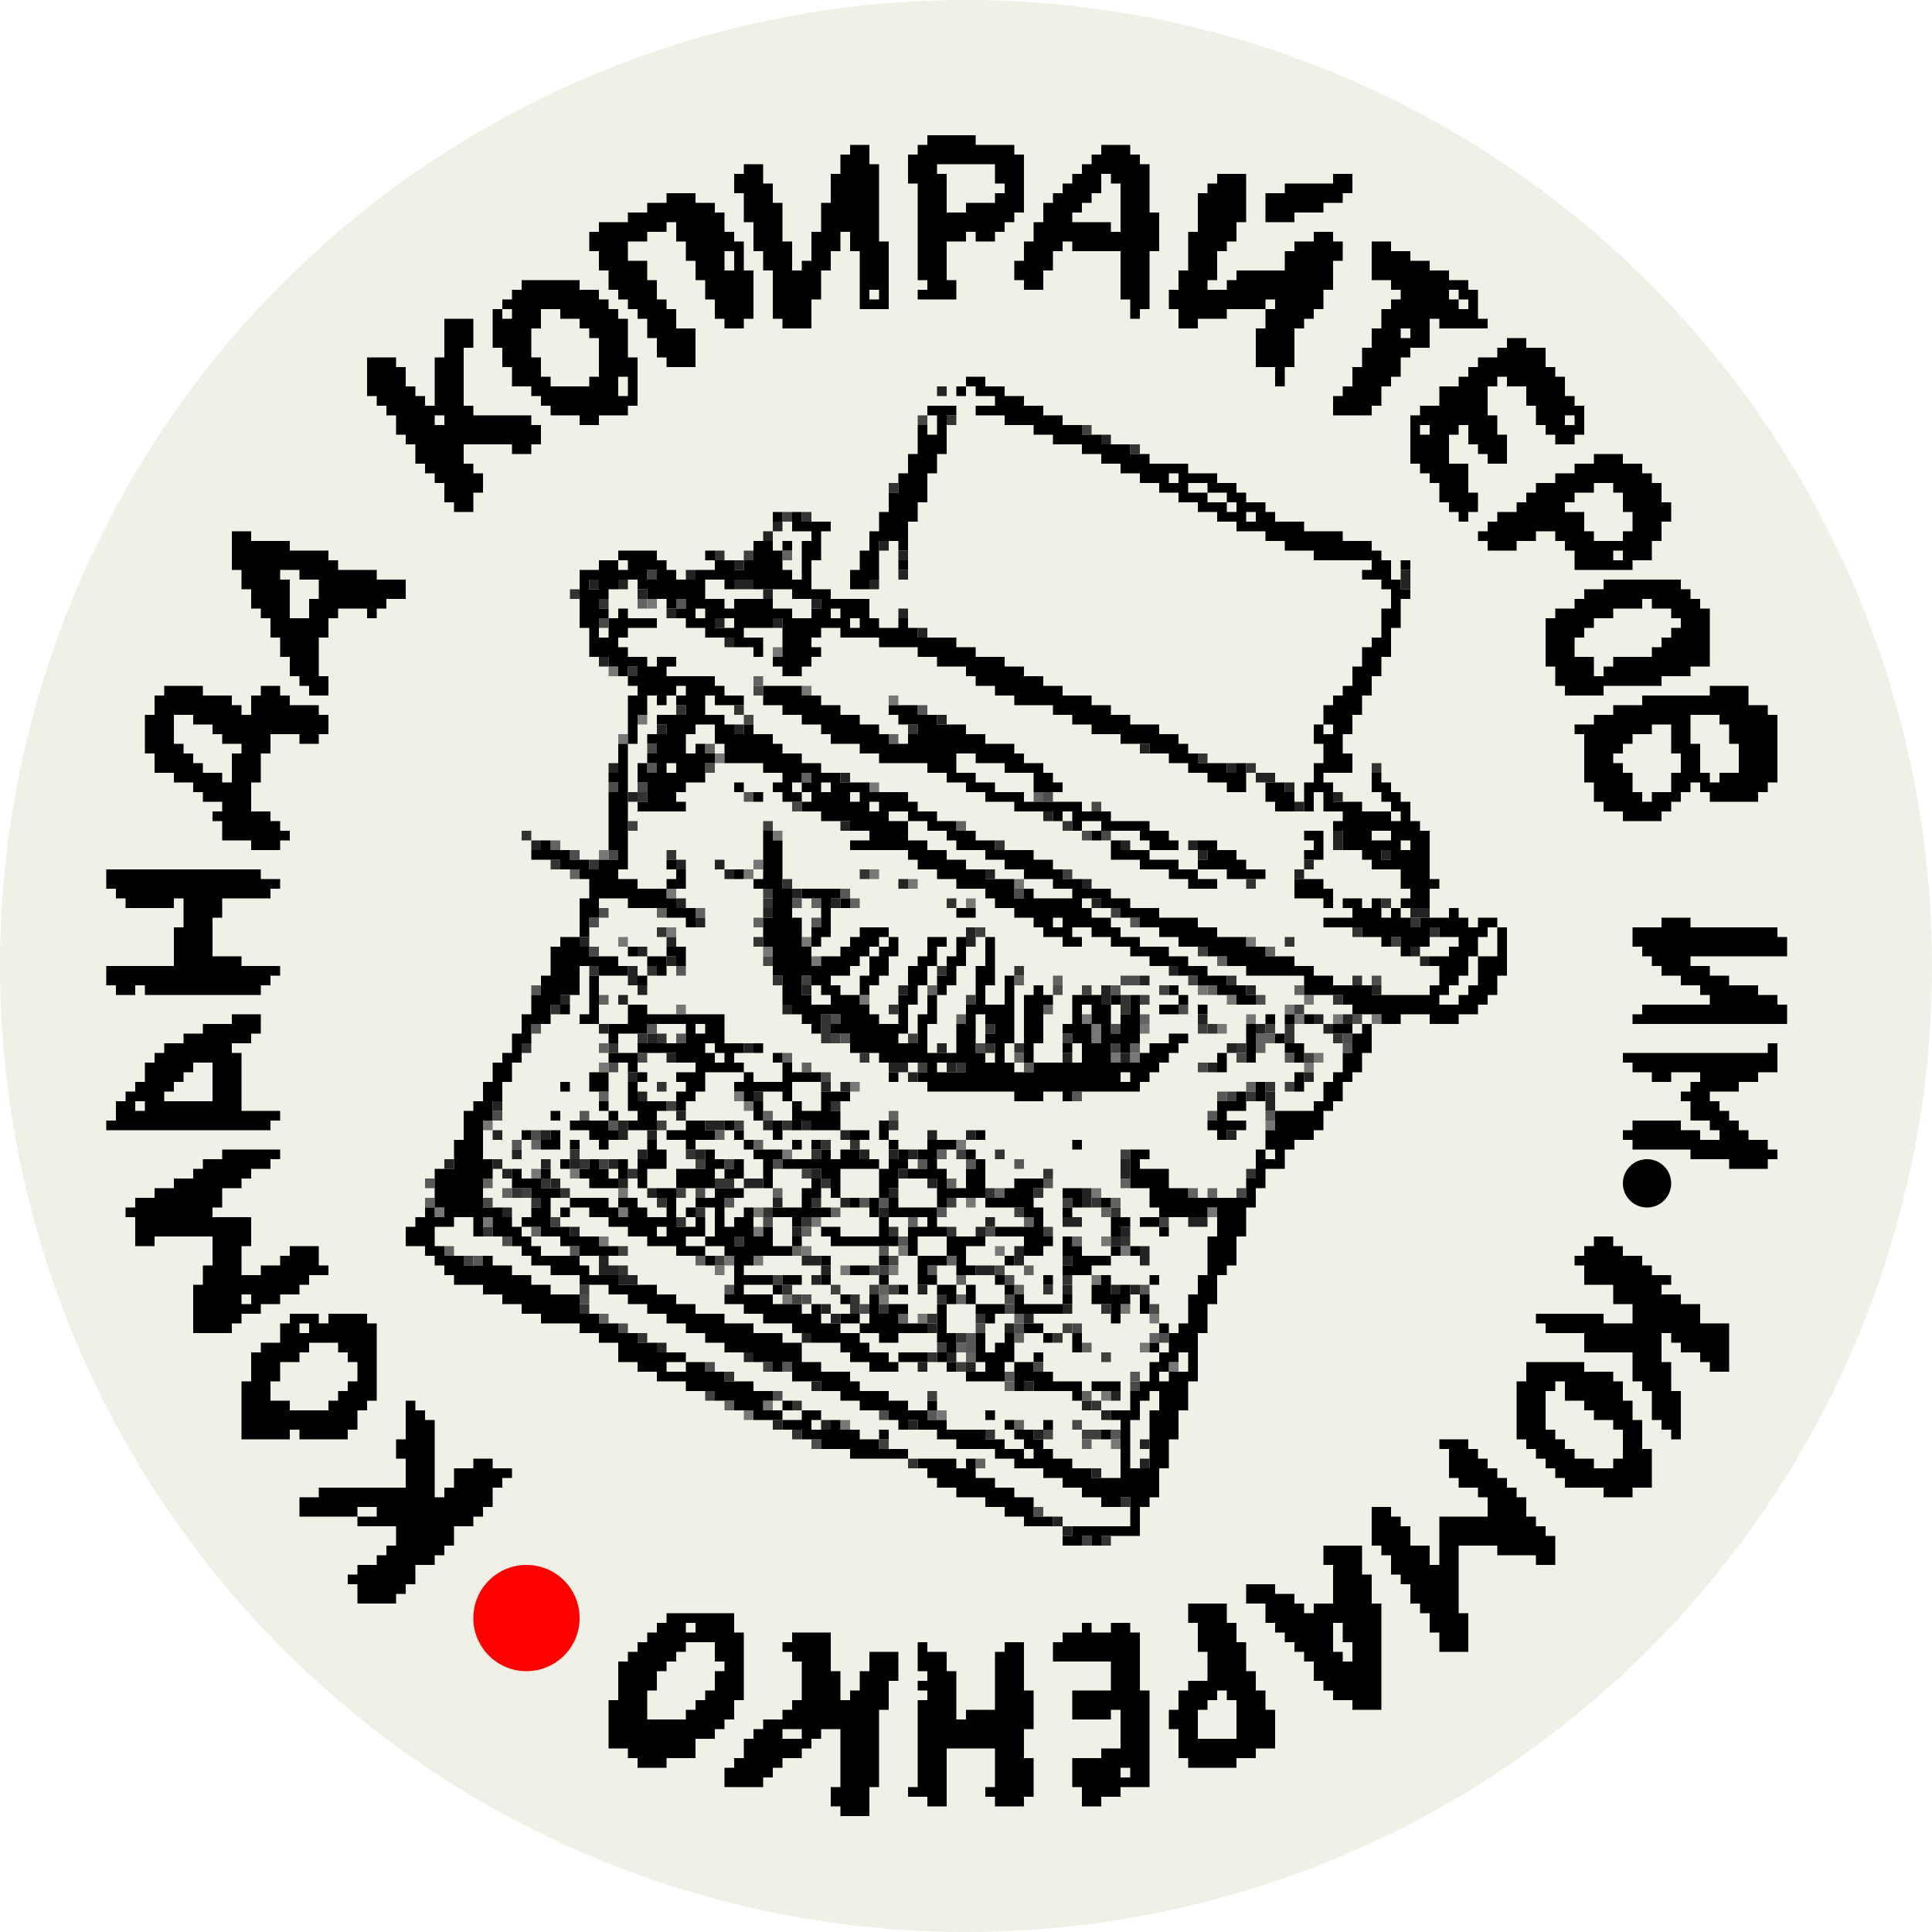
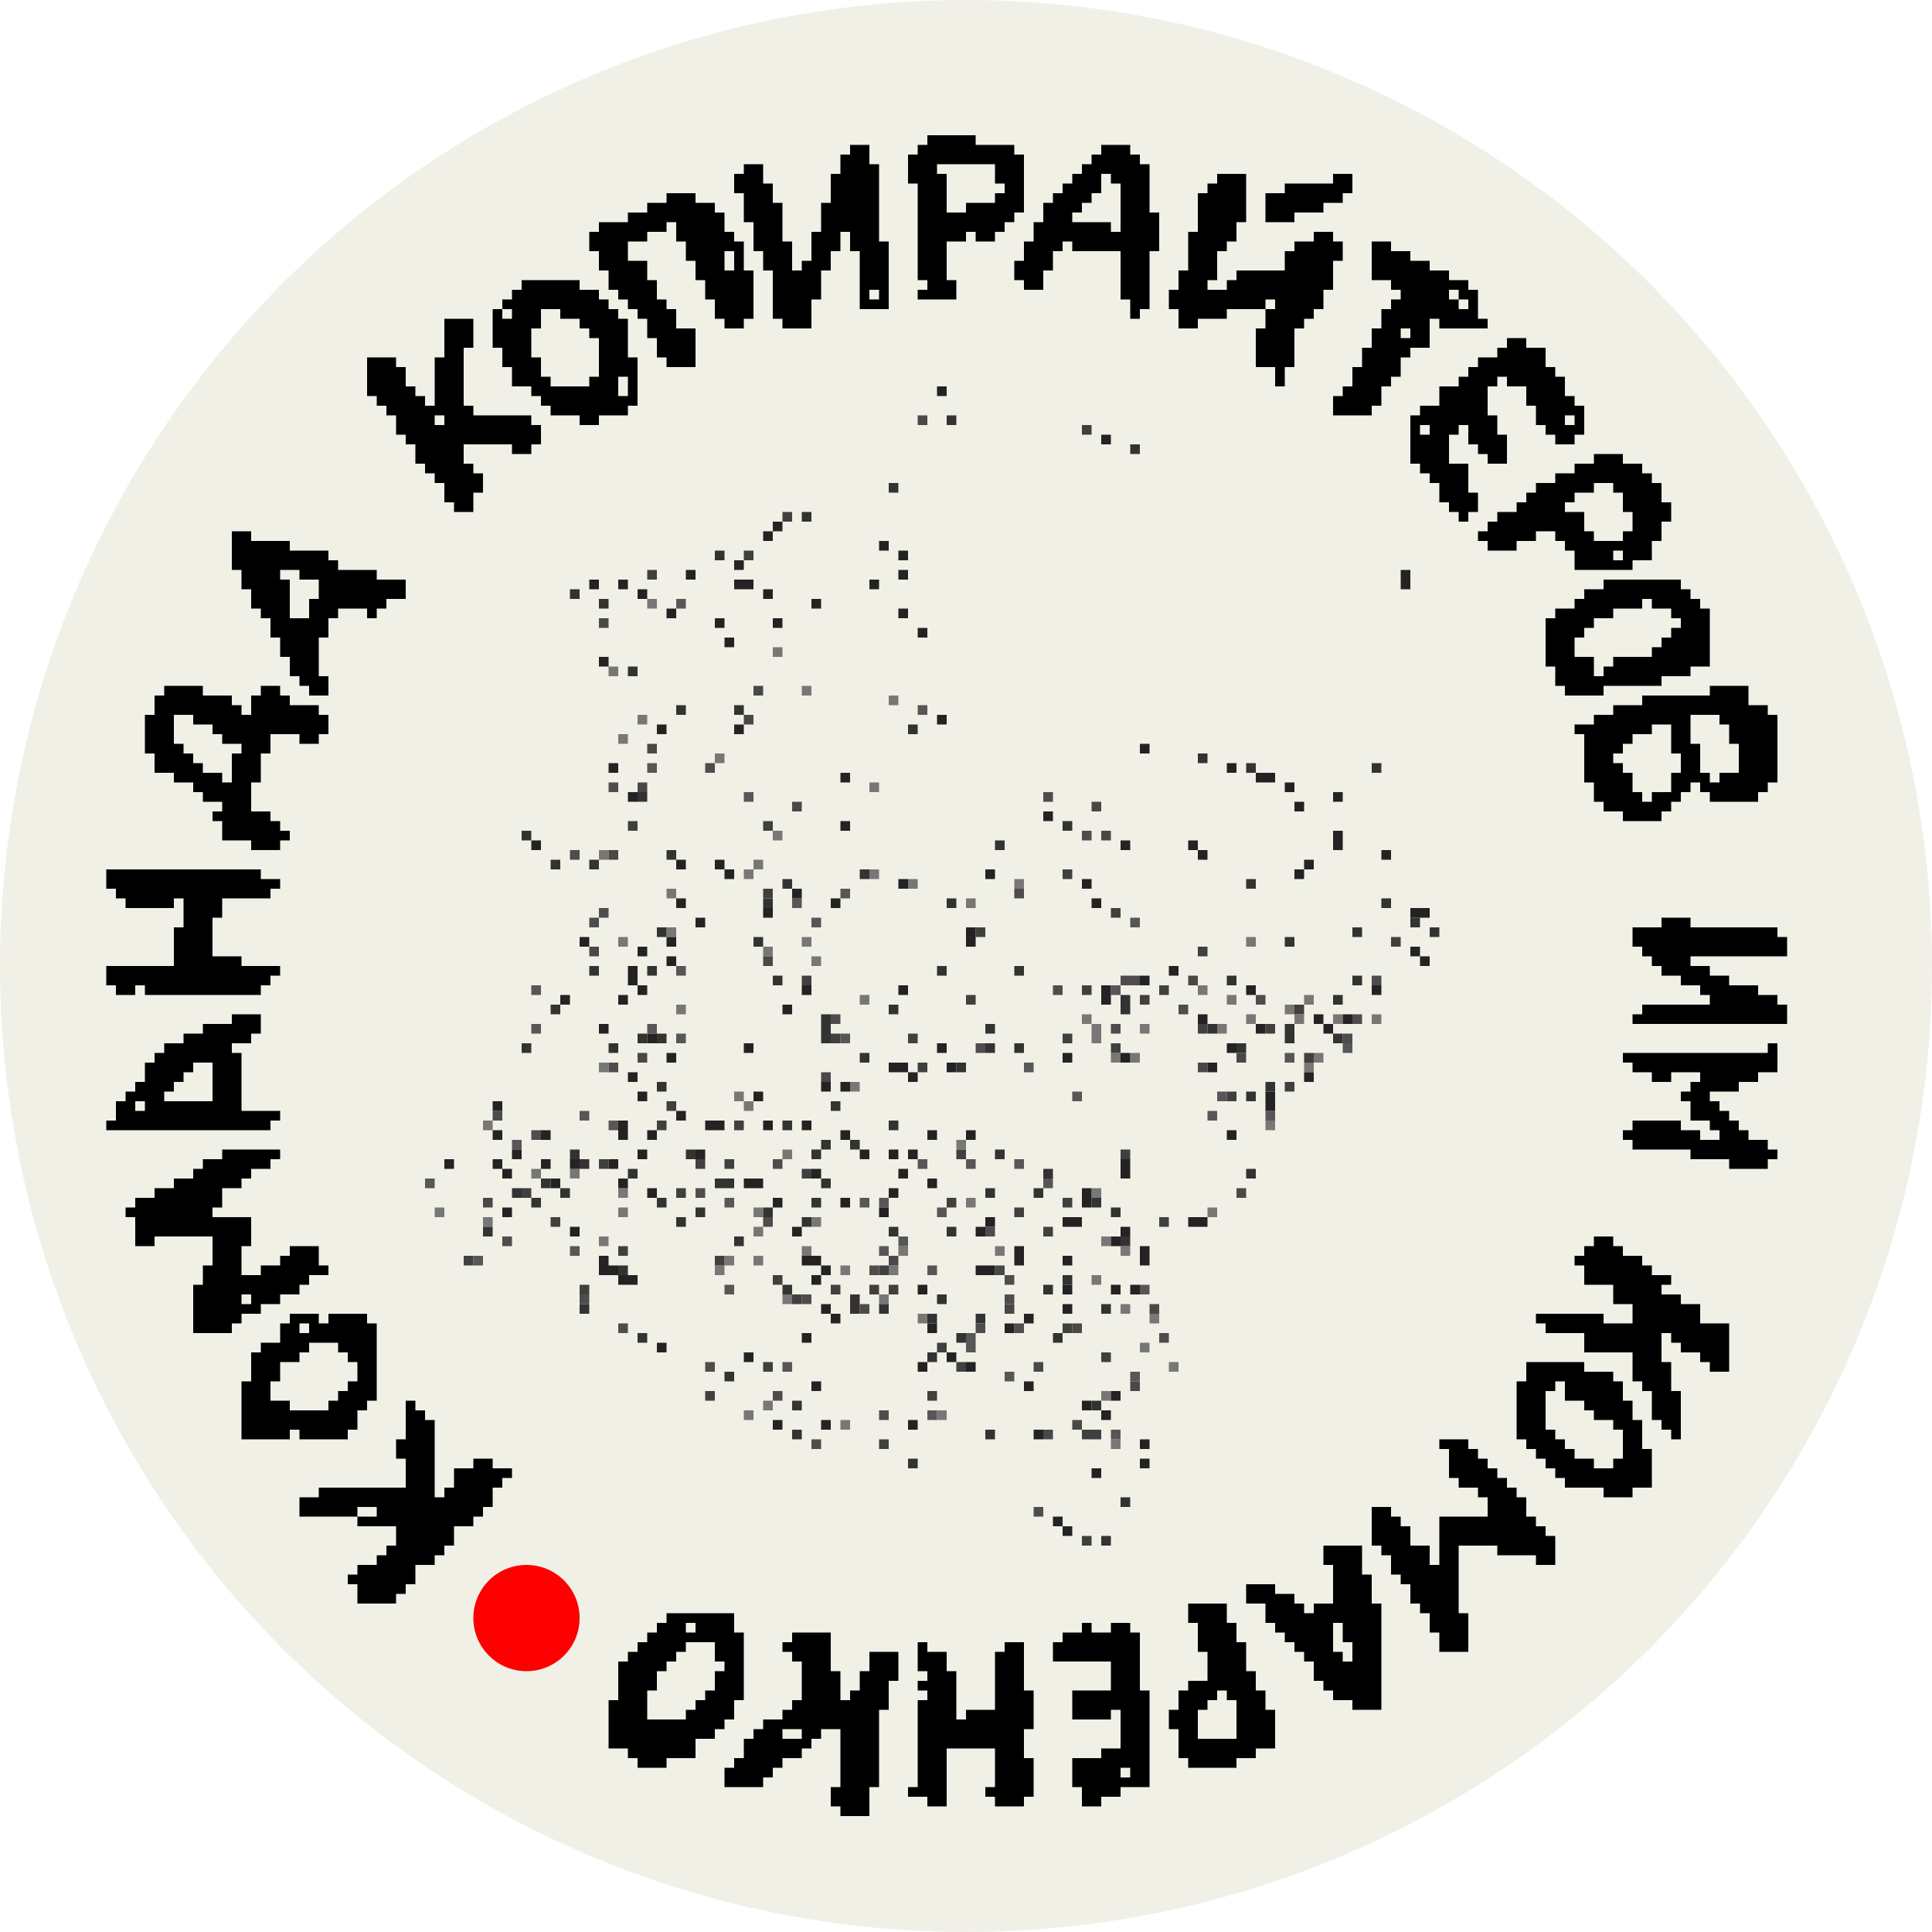
<svg xmlns="http://www.w3.org/2000/svg" id="logo.svg" width="200" height="200" viewBox="0 0 200 200">
  <defs>
    <style>
      .cls-1 {
        fill: #f0f0e7;
      }

      .cls-2 {
        fill: red;
      }

      .cls-10, .cls-11, .cls-3, .cls-4, .cls-5, .cls-6, .cls-7, .cls-8, .cls-9 {
        fill-rule: evenodd;
      }

      .cls-4 {
        fill: #797776;
      }

      .cls-5 {
        fill: #656362;
      }

      .cls-6 {
        fill: #585656;
      }

      .cls-7 {
        fill: #4e4c4c;
      }

      .cls-8 {
        fill: #4a4847;
      }

      .cls-9 {
        fill: #41403f;
      }

      .cls-10 {
        fill: #343332;
      }

      .cls-11 {
        fill: #242222;
      }
    </style>
  </defs>
  <circle id="background" class="cls-1" cx="100" cy="100" r="100" />
  <g id="text">
    <circle id="red_dot" data-name="red dot" class="cls-2" cx="54.5" cy="167.5" r="5.5" />
-     <circle id="dot" cx="170.5" cy="122.5" r="2.5" />
    <path id="text-2" data-name="text" class="cls-3" d="M170,107v-1h1v-1h7v-1h-1v-1h-2v-1h-2v-1h-1v-1h-1V99h-1V97h3V96h3v1h9v1h1v2H176v1h2v1h2v1h3v1h2v1h1v2H170Zm14-24h-1v1h-5V83h-1V82h-1v1h-1v1h-1v1h-1v1h-4V85h-2V84h-1V82h-1V77h-1V76h2V75h2V74h3V73h7V72h4v2h2v1h1v7h-1v1Zm-9-4h-1V76h-2v1h-2v1h-1v1h-1v1h1v1h1v2h1v1h1V83h2V81h1V79Zm6-1h-1V76h-1V75h-3v3h1v3h1v1h1V81h2V78Zm-5-7h-3v1h-6v1h-4V72h-1V70h-1V65h1V64h2V63h1V62h2V61h8v1h1v1h1v1h1v6h-2v1Zm-1-6h-1V64h-2V63h-1v1h-3v1h-2v1h-1v1h-1v2h2v2h1V70h1V69h4V68h1V67h1V66h1V65Zm-2-8h-1v2h-2v1h-6V58h-1V57h-1V56h-2v1h-2v1h-3V57h-1V56h1V55h1V54h2V53h1V52h1V51h2V50h2V49h2V48h3v1h2v1h1v1h1v2h1v2h-1v2Zm-5,2h1V58h-1v1Zm2-5h-1V52h-1V51h-2v1h-2v1h-1v1h2v2h1v1h3V56h1V54Zm-6-7h-2V46h-1V45h-1V43h-1V41h-2V40h-1v1h-1v3h1v2h1v3h-2V48h-1V47h-1V45h-1v1h-1v3h2v3h1v2h-1v1h-1V54h-1V53h-1V51h-1V50h-1V49h-1V44h1V43h2V41h2V40h1V39h1V38h2V37h1V36h2v1h2v2h1v1h1v2h1v1h1v3h-1v1Zm-15-2h-1v1h1V45Zm15-1h-1v1h1V44Zm-11-9h-3V34h-1v3h-2v1h-1v2h-1v1h-1v2h-1v1h-4V42h1V41h1V39h1V37h1V35h1V33h1V32h1V31h-1V30h-2V26h2v1h2v1h2v1h2v1h2v1h1v3h1v1h-2Zm-6,0h-1v1h1V35Zm6-3h-1V31h-1v1h1v1h1V32ZM140,22h-2v1h-3v1h-3V21h2V20h5V19h2v2h-1v1Zm-11,4h-1v1h-1v3h-1v1h2V30h1V29h5V27h1V26h2V25h2v1h1v2h-1v3h-1v2h-1v1h-1v1h-1v4h-1v2h-1V39h-2V35h1V33h1V32h-1v1h-4v1h-3v1h-2V33h-1V31h1V29h1V25h1V21h1V20h1V19h3v5h-1v2Zm-9,7h-1v1h-1V32h-1V27h-5V26h-1v1h-1v2h-1v2h-2V30h-1V28h1V26h1V24h1V22h1V21h1V20h1V19h1V18h1V17h1V16h3v1h1v1h1v5h1v4h-1v6Zm-3-13h-1V19h-1v2h-1v1h-1v1h-1v1h4v1h1V20Zm-11,4h-1v1h-1v1h-2V25h-1v1H99v4h1v2H96V31h1V30H96V20H95V17h1V16h1V15h5v1h4v1h1v6h-1v1Zm-1-4h-1V18H98v1h1v4h2V22h3V21h1V20ZM93,178H92v8H91v3H88v-1H87v-2h1v-6H86v1H85v1H84v1H82v1H81v1H80v1H76v-2h1v-1h1v-2h1v-1h1v-1h2v-1h1v-1h1v-4H83v-1H82v-1h1v-1h4v4h1v3h1v-1h1v-2h1v-2h3v3H93v3Zm-9,2H82v1h2v-1ZM91,33H90V27H89V25H88v2H87v2H86v3H85v3H82V34H81V29H80V27H79V24H78V21H77V19h1V18h2v2h1v2h1v4h1v3h1V28h1V25h1V22h1V19h1V17h1V16h2v2h1v8h1v7H91Zm1-2H91v1h1V31ZM77,26h1v3h1v5H78v1H76V34H75V32H74V30H73V28H72V26H71V24H70v1H68v1H66v2h2v2h1v2h1v1h1v2h2v4H70V38H69V36H68V34H67V33H66V32H65V31H64V29H63V27H62V25h1V24h3V23h2V22h2V21h3v1h2v1h1v2h1v1Zm-1,2v1h1V27H76v1ZM63,32h1v1h1v1h1v4h1v5H66v1H63v1H61V44H58V43H57V42H56V41H54V39H53V37H52V33h1v1h1V33H53V32h1V31h1V30h6v1h2v1Zm2,10h1V40H65v2Zm-3-7H61V34H59V33H57v2H56v3h1v2h1v1h4V40h1V36H62V35ZM56,45h1v2H56v1H54V47H49v2h1v1h1v2H50v2H48V53H47V51H46V50H45V49H44V47H43V46H42V44H41V43H40V42H39V38h3v1h1v2h1v1h1v1h1V38h1V34h3v3H49v6h1v1h6v1Zm-9-1H46v1h1V44ZM40,61h3v2H41v1H40v1H39V64H36v1H35v2H34v4h1v2H33V72H32V71H31V69H30V67H29V65H28V64H27V62H26V60H25V56h2v1h4v1h4v1h1v1h4v1Zm-6,1V61H32V60H30v1h1v4h2V63h1V62ZM25,74h1v1h1V73h1V72h2v1h1v1h3v1h1v2H34v1H32V77H29v2H28v3H27v3h2v1h1v1h1v1H30v1H27V88H24V86H23V85h1V84H22V83H21V82H19V81H17V79H16V75h1V73h1V72h4v1h3v1Zm-1,3H23V76H21V75H19v3h1v1h1v1h1v1h2v1h1V79h1V78H24V77Zm4,15h2v1H29v1H24v2H23v4h3v1h4v1H29v1H28v1H16v-1H15v1H13v-1H12v-2h7V97h1V94H19v1H14V94H13V93H12V91H28v1ZM13,116v-1h1v-1h1v-1h1v-2h1v-1h1v-1h2v-1h2v-1h3v-1h3v2H27v1H25v1h1v6h4v1H29v1H12v-1h1v-1Zm5-1h5v-4H21v1H20v1H19v1H18v1Zm-3,1h1v-1H15v1Zm0,9h2v-1h2v-1h2v-1h1v-1h2v-1h6v1H29v1H27v1H26v1H24v2H23v1h4v3H26v3h2v-1h2v-1h1v-1h3v2h1v1H33v1H32v1H30v1H28v1H26v1H25v1H21v-5h1v-2h1v-3H17v1H15v-3H14v-1h1v-1Zm11,11h1v-1H26v1Zm1,6v-1h1v-1h2v-2h1v-1h3v1h1v-1h4v1h1v8H39v1H38v2H37v1H32v-1H31v1H26v-6h1v-2Zm6-4H32v1h1v-1Zm-4,8h2v1h4v-1h1v-1h1v-1h1v-2H37v-1H36v-1H33v1H32v1H30v2H29v2Zm5,9h9v-3H42v-2h1v-4h1v1h1v1h1v8h1v-1h1v-2h2v-1h2v1h2v1H53v1H52v2H51v1H50v1H48v2H47v1H46v1H44v2H43v1H42v1H38v-2H37v-1h1v-1h2v-1h1v-1h1v-2H38v-1h2v-1H38v1H32v-2h2v-1Zm31,21v-3h1v-1h1v-1h1v-1h1v-1h1v-1h7v2h1v7H77v2H76v1H75v1H73v2H70v1H67v-1H66v-1H64v-5h1v-1Zm8-7H72v1h1v-1Zm-5,8v2h4v-1h1v-1h1v-1h1v-2h1v-1H75v-2H72v1H71v1H70v1H69v2H68v1Zm28,0h1v-1H96v-1h1v-1H96v-3h1v1h2v2h1v5h1v-1h3v-6h1v-1h2v5h1v4h-1v3h1v4h-1v1h-3v-1h-1v-1h1v-4H99v6H97v-1H95v-1h1v-9Zm15-7h2v-1h1v1h2v-1h2v1h1v6h1v10h-3v1h-2v1h-2v-2h-1v-3h3v-1h2v-4h-1v1h-4v-3h4v-3h-6v-2h1v-1Zm6,15h1v-1h-1v1Zm6-9h1v-1h2v-3h-1v-3h-1v-2h4v2h1v2h1v3h1v2h1v2h1v4h-2v1h-2v1h-5v-1h-1v-3h-1v-2h1v-2Zm2,4v1h4v-4h-1v-1h-1v1h-1v1h-1v2Zm8-11h-1v-2h-2v-2h3v1h2v1h1v1h1v-1h2v-4h-1v-2h4v3h1v3h1v11h-3v-1h-2v-1h-1v-1h-1v-2h-1v-1h-1v-1h-1v-1h-1v-1Zm6,3h1v1h1v-2h-1v-2h-1v3Zm5-11h-1v-4h2v1h1v1h1v2h2v2h1v-5h5v-2h-1v-1h-2v-1h-1v-3h-1v-1h3v1h1v1h1v1h1v1h1v1h1v1h1v2h1v1h1v1h1v3h-2v-1h-4v-1h-4v7h1v4h-3v-2h-1v-2h-1v-1h-1v-2h-1v-1h-1v-2h-1v-1Zm18-8h-1v-1h-1v-1h-1v-1h-1v-6h1v-2h6v1h3v1h1v2h1v2h1v3h1v4h-2v1h-3v-1h-4v-1h-1v-1Zm1-2h1v1h2v1h2v-1h1v-3h-1v-1h-2v-1h-1v-1h-2v-2h-1v1h-1v4h1v1h1v1Zm9-6h-1v-1h-1v-3h-5v-2h-4v-1h-1v-1h7v1h3v-2h-2v-2h-3v-2h-1v-1h1v-1h1v-1h2v1h1v1h2v1h1v1h2v1h-1v1h2v1h2v2h3v5h-2v-1h-1v-1h-2v-1h-1v-1h-1v3h1v3h1v5h-1v-1h-1v-1h-1v-3Zm1-19h0v-1h0v1Zm0-5h0v1h0v-1Zm7,1v-1h-4v-1h-6v-1h-1v-1h1v-1h5v1h2v1h2v-1h-1v-1h-2v-2h-1v-1h1v-1h1v-1h-3v1h-2v-1h-2v-1h-1v-1h15v-1h1v3h-2v1h-2v1h-3v1h1v1h1v1h1v1h1v1h2v1h1v1h-1v1h-4Z" transform="translate(-1 -1)" />
  </g>
  <g id="icon">
    <path id="_797776" data-name="797776" class="cls-4" d="M143,107v-1h1v1h-1Zm-4-1h1v1h-1v-1Zm-3,6v-1h1v1h-1Zm1-2h1v1h-1v-1Zm-1-6h1v1h-1v-1Zm0,3h-1v-1h1v1Zm-2-2h1v1h-1v-1Zm-2,12h1v1h-1v-1Zm-2-11h1v1h-1v-1Zm0-8h1v1h-1V98Zm-2,6h1v1h-1v-1Zm0,4h-1v-1h1v1Zm-1,19h-1v-1h1v1Zm-2-24h1v1h-1v-1Zm-3,39h1v1h-1v-1Zm-2-5h1v1h-1v-1Zm-1-30h1v1h-1v-1Zm0,4h-1v-1h1v1Zm-1,20h-1v-1h1v1Zm-2-21h1v1h-1v-1Zm0,20h-1v-1h1v1Zm-2-6h1v1h-1v-1Zm0-17h1v2h-1v-2Zm-1-1h1v1h-1v-1Zm-7-14h1v1h-1V92Zm-2,38h1v1h-1v-1Zm-3-5h1v1h-1v-1Zm0-31h1v1h-1V94Zm0,26h-1v-1h1v1Zm-3,27h1v1H98v-1Zm-2-10h1v1H96v-1ZM95,92h1v1H95V92Zm0,39H94v-1h1v1ZM93,73h1v1H93V73Zm0,59h1v1H93v-1Zm0,4H92v-1h1v1ZM91,91h1v1H91V91Zm0-9h1v1H91V82Zm0,23H90v-1h1v1Zm-1,9H89v-1h1v1Zm-1,19H88v-1h1v1Zm-4-6h1v1H85v-1Zm0-27h1v1H85v-1Zm-1-2h1v1H84V98Zm0-26h1v1H84V72Zm-2,63h1v1H82v-1Zm0-15h1v1H82v-1ZM81,87h1v1H81V87Zm0-19h1v1H81V68Zm0,32H80V99h1v1Zm-3-8V91h1v1H78Zm1-2h1v1H79V90Zm-1,25H77v-1h1v1Zm1,1H78v-1h1v1Zm-2,15v1H76v-1h1Zm-2,2v-1h1v1H75Zm0-54h1v1H75V79Zm-4,26h1v1H71v-1Zm-1-8h1v1H70V97Zm0-4h1v1H70V93ZM68,63h1v1H68V63Zm0,13H67V75h1v1Zm-3,50h1v1H65v-1Zm0-2h1v1H65v-1Zm0-26h1v1H65V98Zm0-21h1v1H65V77Zm-1-7h1v1H64V70Zm0,20H63V89h1v1Zm-4,32h1v1H60v-1Zm-4,0h1v1H56v-1Zm-5,5h1v1H51v-1Zm0-10h1v1H51v-1Zm-5,9h1v1H46v-1Zm18-14H63v-1h1v1Zm0,18H63v-1h1v1Zm15,18H78v-1h1v1Zm1-16H79v-1h1v1Zm-1-6h1v1H79v-1Zm1,3H79v-1h1v1Zm1,18H80v-1h1v1Zm4-16H84v-1h1v1Zm4,18H88v-1h1v1Zm26-15h-1v-1h1v1Zm1,12h-1v-1h1v1Zm1-10h1v1h-1v-1Zm0,15h-1v-1h1v1Zm3-10h-1v-1h1v1Z" transform="translate(-1 -1)" />
-     <path id="_656362" data-name="656362" class="cls-5" d="M135,104v-1h1v1h-1Zm-3,6h-1v-2h2v1h-1v1Zm0-11h1v1h-1V99Zm-1,15h-1v-1h1v1Zm-4-14h1v1h-1v-1Zm0,4h-1v-1h1v1Zm-3,20h1v1h-1v-1Zm-4,15h1v1h-1v-1Zm-1-33h1v1h-1v-1Zm0,4h-1v-1h1v1Zm-1,14h-1v-1h1v1Zm-1,1v1h-1v-1h1Zm-2,2v-1h1v1h-1Zm-2,23h1v1h-1v-1Zm0-5h1v1h-1v-1Zm0-5h1v1h-1v-1Zm-1-11h1v1h-1v-1Zm-2-27h1v1h-1v-1Zm0,4h-1v-1h1v1Zm-2-23h1v1h-1V83Zm0,45h-1v-1h1v1Zm-2-18h1v1h-1v-1Zm0-8h1v1h-1v-1Zm0,43h-1v-1h1v1Zm-2-21h1v1h-1v-1Zm-2,28h1v1h-1v-1Zm-1-11h1v1h-1v-1Zm-1-1h1v1h-1v-1Zm0-5h1v1h-1v-1Zm0-2h1v1h-1v-1Zm0-27h1v1h-1v-1Zm0-20h1v1h-1V86Zm0,38H99v-1h1v1Zm-2-4h1v1H98v-1Zm-1-17h1v1H97v-1Zm-2,24h1v1H95v-1Zm0,11H94v-1h1v1Zm-2-22h1v1H93v-1Zm0-39h1v1H93V77Zm0,58H92v-1h1v1ZM89,94h1v1H89V94Zm-2,32h1v1H87v-1ZM85,94h1v1H85V94ZM84,81h1v1H84V81Zm0,50H83v-1h1v1Zm-2-21h1v1H82v-1Zm0-52h1v1H82V58Zm0,67H81v-1h1v1Zm-2-9h1v1H80v-1ZM79,96h1v1H79V96Zm0-25h1v1H79V71Zm-3,75h1v1H76v-1Zm-1-28h1v1H75v-1ZM74,78h1v1H74V78Zm0,18H73V95h1v1Zm-5-1h1v1H69V95ZM67,63h1v1H67V63Zm-4,74h1v1H63v-1Zm0-23h1v1H63v-1Zm0-5h1v1H63v-1Zm0-5h1v1H63v-1ZM60,91h1v1H60V91Zm-2-3h1v1H58V88Zm-2,40h1v1H56v-1Zm0-9h1v1H56v-1Zm-3,5h1v1H53v-1Zm-2-1h1v1H51v-1Zm-4,7h1v1H47v-1Zm-2-5h1v1H45v-1Zm29,7H73v-1h1v1Zm6-12H79v-1h1v1Zm4-9h1v1H84v-1Zm1,18H84v-1h1v1Zm15,3H99v-1h1v1Zm7,17h-1v-1h1v1Zm1-16h-1v-1h1v1Zm-2,1h1v1h-1v-1Zm1,6h-1v-1h1v1Zm-1-3h1v1h-1v-1Zm21-12h-1v-1h1v1Z" transform="translate(-1 -1)" />
    <path id="_585656" data-name="585656" class="cls-6" d="M140,110v-1h1v1h-1Zm-6,0h1v1h-1v-1Zm-2,6h1v1h-1v-1Zm-5-2h1v1h-1v-1Zm0,3h-1v-1h1v1Zm-8,17h1v1h-1v-1Zm-1-38h1v1h-1V96Zm-2,53h1v1h-1v-1Zm0-46h1v1h-1v-1Zm-4,11h1v1h-1v-1Zm-3,9h1v1h-1v-1Zm-2-12h1v1h-1v-1Zm0,11h-1v-1h1v1Zm-1,22h-1v-1h1v1Zm-5-5h1v2h-1v-2Zm0-18h1v1h-1v-1Zm-3,5h1v1H98v-1Zm0,7H97v-1h1v1Zm-2-12h1v1H96v-1Zm0-47h1v1H96V74Zm-2,55h1v1H94v-1Zm-2,1h1v1H92v-1Zm0-5h1v1H92v-1Zm-2,0h1v1H90v-1Zm-2-17h1v1H88v-1Zm0-15h1v1H88V93Zm-3,3h1v1H85V96Zm-2-2h1v1H83V94Zm0,49H82v-1h1v1ZM78,83h1v1H78V83Zm-2,51h1v1H76v-1Zm0-9h1v1H76v-1Zm-5-17h1v1H71v-1Zm0-7h1v1H71v-1Zm0-38h1v1H71V63Zm-3,44h1v1H68v-1Zm0-27h1v1H68V80Zm-4,37h1v1H64v-1Zm-3-1h1v1H61v-1Zm0,15H60v-1h1v1Zm-5-24h1v1H56v-1Zm0-4h1v1H56v-1Zm-2,16h1v1H54v-1Zm-4,12h1v1H50v-1Zm-5-8h1v1H45v-1Zm53,25H97v-1h1v1Zm21-4h-1v-1h1v1Z" transform="translate(-1 -1)" />
    <path id="_4e4c4c" data-name="4e4c4c" class="cls-7" d="M143,103v-1h1v1h-1Zm-2,3h1v1h-1v-1Zm0,3h-1v-1h1v1Zm-10-5h1v1h-1v-1Zm-8,1h1v1h-1v-1Zm-2,34h1v1h-1v-1Zm-4-37h2v1h-2v-1Zm0,6h-1v-1h1v1Zm-4-21h1v1h-1V87Zm-3,16h1v1h-1v-1Zm-1-20h1v1h-1V83Zm0,75h-1v-1h1v1Zm-3-20h1v1h-1v-1Zm0-45h1v1h-1V93Zm0,41h-1v-1h1v1Zm-3-6h1v1h-1v-1Zm-1-19h1v1h-1v-1ZM92,147h1v1H92v-1Zm-1-15h1v1H91v-1Zm0,5H90v-1h1v1Zm-4-31h1v1H87v-1Zm-2,44h1v1H85v-1Zm-1-15h1v1H84v-1Zm-3,10h1v1H81v-1Zm0-24h1v1H81v-1Zm0,7H80v-1h1v1Zm-7,14h1v1H74v-1Zm0-62h1v1H74V80Zm0,45H73v-1h1v1Zm-9,13h1v1H65v-1Zm-1-27h1v1H64v-1Zm0-29h1v1H64V82Zm0,13v1H63V95h1Zm-2,2V96h1v1H62Zm0,39H61v-1h1v1ZM60,89h1v1H60V89Zm-4,29h1v1H56v-1Zm-3,11h1v1H53v-1Zm-1-13h1v1H52v-1Zm51,23h-1v-1h1v1Zm3-3h-1v-1h1v1Z" transform="translate(-1 -1)" />
    <path id="_4a4847" data-name="4a4847" class="cls-8" d="M129,125v-1h1v1h-1Zm0-15h1v1h-1v-1Zm-4,1h1v1h-1v-1Zm-1-9h1v1h-1v-1Zm-4,34h1v1h-1v-1Zm-2,8h1v1h-1v-1Zm-3-57h1v1h-1V87Zm-1-3h1v1h-1V84Zm-2,64h1v1h-1v-1Zm0-10h1v1h-1v-1Zm-3,11h1v1h-1v-1Zm-1-7h1v1h-1v-1Zm-3-6h1v1h-1v-1Zm-1-4h1v1h-1v-1ZM96,44h1v1H96V44Zm-3,87h1v1H93v-1Zm-7-19h1v1H86v-1ZM83,84h1v1H83V84Zm-3,16h1v1H80v-1ZM79,72h1v1H79V72Zm0,4H78V75h1v1ZM68,78h1v1H68V78Zm0,5H67V82h1v1Zm-4,6h1v1H64V89ZM63,65h1v1H63V65Zm0,35H62V99h1v1ZM51,125h1v1H51v-1Zm17-14H67v-1h1v1Z" transform="translate(-1 -1)" />
    <path id="_41403f" data-name="41403f" class="cls-9" d="M145,99V98h1v1h-1Zm-9,11h1v1h-1v-1Zm-1-5h1v1h-1v-1Zm0,9h-1v-1h1v1Zm-3-7h1v1h-1v-1Zm-4,7h1v1h-1v-1Zm-3-7h1v1h-1v-1Zm0-8h1v1h-1V99Zm-4,28h1v1h-1v-1Zm0-24h1v1h-1v-1Zm-2,1h1v1h-1v-1Zm-2,16h1v1h-1v-1Zm-1-11h1v1h-1v-1Zm0-14h1v1h-1V95Zm0,47h-1v-1h1v1Zm-3-39h1v1h-1v-1Zm0-58h1v1h-1V45Zm-2,93h1v1h-1v-1Zm0-13h1v1h-1v-1Zm0-17h1v1h-1v-1Zm0-17h1v1h-1V91Zm-2,37h1v1h-1v-1Zm-3-2h1v1h-1v-1Zm-4-29h1v1h-1V97Zm0,8h-1v-1h1v1Zm-1,16h-1v-1h1v1Zm-1,5H99v-1h1v1Zm-1,15H98v-1h1v1Zm-1,5H97v-1h1v1Zm-2-35h1v1H96v-1Zm-1-3h1v1H95v-1Zm-2,26h1v1H93v-1Zm-1-2h1v1H92v-1Zm0,3H91v-1h1v1Zm-5-1h1v1H87v-1Zm0-26h1v1H87v-1Zm-3,14h1v1H84v-1Zm0-20h1v1H84v-1Zm0,34H83v-1h1v1ZM82,54h1v1H82V54Zm0,80H81v-1h1v1ZM80,93h1v1H80V93Zm0-7h1v1H80V86ZM78,58h1v1H78V58Zm0,60H77v-1h1v1Zm-1,4H76v-1h1v1Zm-1,10H75v-1h1v1Zm-1,14H74v-1h1v1Zm-2-25h1v1H73v-1Zm-2,3h1v1H71v-1Zm-1-9h1v1H70v-1Zm0,3H69v-1h1v1ZM68,60h1v1H68V60ZM66,86h1v1H66V86Zm0,45H65v-1h1v1Zm-3-10h1v1H63v-1Zm-2,13h1v1H61v-1Zm-3-7h1v1H58v-1Zm-3-3h1v1H55v-1Zm-6,7h1v1H49v-1Zm32,12H80v-1h1v1Zm12,8H92v-1h1v1Zm8-8h-1v-1h1v1Zm14,7h-2v-1h2v1Zm-1,11h-1v-1h1v1Z" transform="translate(-1 -1)" />
    <path id="_343332" data-name="343332" class="cls-10" d="M149,98V97h1v1h-1Zm-2-2h1v1h-1V96Zm-3-2h1v1h-1V94Zm-1-14h1v1h-1V80Zm-2,22h1v1h-1v-1Zm0-5h1v1h-1V97Zm-2,11h1v1h-1v-1Zm0-4h1v1h-1v-1Zm-5,3h1v2h-1v-2Zm0-9h1v1h-1V98Zm-2,15h1v1h-1v-1Zm-2,9h1v1h-1v-1Zm0-8h1v1h-1v-1Zm0-22h1v1h-1V92Zm0-12h1v1h-1V80Zm0,30h-1v-1h1v1Zm-2-8h1v1h-1v-1Zm-2,5h1v1h-1v-1Zm-1-28h1v1h-1V79Zm-7-32h1v1h-1V47Zm0,59h-1v-2h1v2Zm-1,21h-1v-1h1v1Zm-1,10h-1v-1h1v1Zm-2-12h1v1h-1v-1Zm-3,8h1v1h-1v-1Zm0-47h1v1h-1V86Zm0,54h-1v-1h1v1Zm-2-6h1v1h-1v-1Zm0-12h1v1h-1v-1Zm0,3h-1v-1h1v1Zm-3-16h1v1h-1v-1Zm0-8h1v1h-1v-1Zm-2,19h1v1h-1v-1Zm0-32h1v1h-1V88Zm0,20h-1v-1h1v1Zm-1,30h-1v-1h1v1Zm-3,1h1v1h-1v-1Zm0-28h1v1h-1v-1ZM99,94h1v1H99V94Zm0-50h1v1H99V44Zm0,58H98v-1h1v1Zm-1,36H97v-1h1v1Zm-3,14h1v1H95v-1Zm0-76h1v1H95V76Zm-2,52h1v1H93v-1Zm0-11h1v1H93v-1Zm0-12h1v1H93v-1Zm0-54h1v1H93V51Zm0,86H92v-1h1v1Zm-3-27h1v1H90v-1Zm0-19h1v1H90V91Zm0,29H89v-1h1v1Zm-3-5h1v1H87v-1Zm-1-7v-2h1v3H86v-1Zm1,11v1H86v-1h1Zm-1,2H85v-1h1v1ZM84,54h1v1H84V54Zm0,93H83v-1h1v1Zm-2-13h1v1H82v-1Zm0-17h1v1H82v-1Zm0-25h1v1H82V92Zm0,11H81v-1h1v1Zm-2-9h1v1H80V94Zm0,5H79V98h1v1Zm-3,30h1v1H77v-1Zm0-55h1v1H77V74Zm0,50H75v-1h2v1ZM75,58h1v1H75V58Zm-2,68h1v1H73v-1Zm-1-6h1v1H72v-1ZM71,74h1v1H71V74Zm0,16H70V89h1v1Zm-1,8H69V97h1v1Zm-1,4H68v-1h1v1ZM67,83h1v1H67V83ZM66,70h1v1H66V70Zm0,63H65v-1h1v1Zm-2-24h1v1H64v-1ZM63,63h1v1H63V63Zm0,28H62V90h1v1Zm-1,31H61v-1h1v1Zm-2-2h1v1H60v-1Zm0-58h1v1H60V62Zm0,63H59v-1h1v1Zm-2-20h1v1H58v-1Zm0-15h1v1H58V90Zm0,34H57v-1h1v1Zm-1,2H56v-1h1v1Zm-2-17h1v1H55v-1Zm0-22h1v1H55V87Zm0,38H54v-1h1v1Zm-4,3h1v1H51v-1Zm11-27h1v1H62v-1Zm0,36H61v-1h1v1Zm4-15h1v1H66v-1Zm1-14h1v1H67v-1Zm1,32H67v-1h1v1Zm2-31H69v-1h1v1Zm0,5H69v-1h1v1Zm0,12H69v-1h1v1Zm2,2H71v-1h1v1Zm5,16H76v-1h1v1Zm4-17H80v-1h1v1Zm3,23H83v-1h1v1Zm0-23h1v1H84v-1Zm1-2h1v1H85v-1Zm1-2h1v1H86v-1Zm4,14H89v-2h1v2Zm8,5H97v-1h1v1Zm0-7h1v1H98v-1Zm1-7h1v1H99v-1Zm4-19h1v1h-1v-1Zm1,16h-1v-1h1v1Zm0,25h-1v-1h1v1Zm11-3h-1v-1h1v1Zm1,14h-1v-1h1v1Zm2-31h-1v-1h1v1Zm0,27h-1v-1h1v1Z" transform="translate(-1 -1)" />
    <path id="_242222" data-name="242222" class="cls-11" d="M148,101v-1h1v1h-1Zm-1-2h1v1h-1V99Zm0-4h2v1h-2V95Zm-1-35h1v2h-1V60Zm-2,29h1v1h-1V89Zm0,15h-1v-1h1v1Zm-4,2h1v1h-1v-1Zm-1-19h1v2h-1V87Zm0-4h1v1h-1V83Zm0,25h-1v-1h1v1Zm-2-2h1v1h-1v-1Zm-2-14V91h1v1h-1Zm1-2h1v1h-1V90Zm-1-6h1v1h-1V84Zm-1-2h1v1h-1V82Zm-2,32h1v2h-1v-2Zm-1-33h2v1h-2V81Zm0,23h-1v-1h1v1Zm-3,14h1v1h-1v-1Zm0-9h1v1h-1v-1Zm0-29h1v1h-1V80Zm-2,31h1v1h-1v-1Zm-1-5h1v1h-1v-1Zm0-17h1v1h-1V89Zm-1-1h1v1h-1V88Zm-2,13h1v1h-1v-1Zm-3,51h1v1h-1v-1Zm0-2h1v1h-1v-1Zm0-20h1v2h-1v-2Zm0-28h1v1h-1v-1Zm0-24h1v1h-1V78Zm0,57h-1v-1h1v1Zm-3-5v-1h1v1h-1Zm1-2h1v1h-1v-1Zm0-7h1v2h-1v-2Zm0-11h1v1h-1v-1Zm0-22h1v1h-1V88Zm-2,15h1v2h-1v-2Zm0-57h1v1h-1V46Zm0,49h-1V94h1v1Zm-2-3h1v1h-1V92Zm-2,18h1v1h-1v-1Zm0,49h-1v-1h1v1Zm1,1h-1v-1h1v1Zm-3-75h1v1h-1V85Zm0,65h-1v-1h1v1Zm-2-6h1v1h-1v-1Zm0-7h1v1h-1v-1Zm-1-7h1v2h-1v-2Zm0,9h-1v-1h1v1Zm-4-7h2v1h-2v-1Zm0-3v-1h1v1h-1Zm1-2h1v1h-1v-1Zm0-36h1v1h-1V91Zm-2,27h1v1h-1v-1Zm0-21h1v2h-1V97Zm-2,44h1v1H99v-1Zm0-30h1v1H99v-1Zm-1-2h1v1H98v-1Zm0-34h1v1H98V75Zm0-34h1v1H98V41Zm0,78H97v-1h1v1ZM96,66h1v1H96V66Zm0,47H95v-1h1v1Zm-3-2h2v1H93v-1Zm1-8h1v1H94v-1Zm0-11h1v1H94V92Zm0-28h1v1H94V64Zm0-4h1v1H94V60Zm0-2h1v1H94V58Zm-2-1h1v1H92V57Zm0,5H91V61h1v1Zm-1,59H90v-1h1v1Zm-3,4h1v1H88v-1Zm0-7h1v1H88v-1Zm0-5h1v1H88v-1Zm0-27h1v1H88V86Zm0-5h1v1H88V81Zm0,14H87V94h1v1Zm-1,19H86v-1h1v1ZM85,63h1v1H85V63Zm0,41H84v-1h1v1ZM83,93h1v1H83V93Zm0,13H82v-1h1v1ZM81,65h1v1H81V65Zm-1-8V56h1v1H80Zm1-2h1v1H81V55Zm-1,60H79v-1h1v1Zm-2-6h1v1H78v-1ZM77,61h2v1H77V61Zm0-2h1v1H77V59Zm0,9H76V67h1v1Zm-2-3h1v1H75V65Zm1,53H74v-1h2v1ZM73,96h1v1H73V96ZM72,60h1v1H72V60Zm0,31H71V90h1v1ZM70,64h1v1H70V64Zm0,13H69V76h1v1Zm-1,32H68v-1h1v1Zm-2-6h1v1H67v-1Zm-1-2h1v2H66v-2Zm1-2h1v1H67V99Zm0-37h1v1H67V62Zm0,22H66V83h1v1ZM65,61h1v1H65V61Zm0,20H64V80h1v1ZM63,69h1v1H63V69Zm-1-8h1v1H62V61Zm0,38H61V98h1v1Zm-1,23H60v-1h1v1Zm-2-18h1v1H59v-1Zm0,20H58v-1h1v1Zm-2-3h1v1H57v-1Zm0-3h1v1H57v-1ZM56,88h1v1H56V88Zm-2,32h1v1H54v-1Zm0,3H53v-1h1v1Zm-2-2h1v1H52v-1Zm0-3h1v1H52v-1Zm0-3h1v1H52v-1Zm-5,6h1v1H47v-1Zm7,6H53v-1h1v1Zm7,2H60v-1h1v1Zm3-21H63v-1h1v1Zm3,5H66v-1h1v1Zm-1,11H65v-1h1v1Zm0-5H65v-2h1v2Zm-1,3H64v-1h1v1Zm1-17H65v-1h1v1Zm-2,27h1v1H63v-2h1v1Zm3,2H65v-1h2v1Zm0-20h1v1H67v-1Zm0,6h1v1H67v-1Zm1-2h1v1H68v-1Zm1,7H68v-1h1v1Zm1,16H69v-1h1v1Zm0-31h1v1H70v-1Zm2-15H71V94h1v1Zm-1,6H70v-1h1v1Zm-1-3h1v1H70V98Zm2,19H71v-1h1v1Zm2,4H73v-1h1v1Zm2-30h1v1H76V91Zm-1-1h1v1H75V90Zm2-14h1v1H77V76Zm3,48H78v-1h2v1Zm-1,18H78v-1h1v1Zm2-24H80v-1h1v1ZM80,62h1v1H80V62Zm1,34H80V95h1v1Zm1,30H81v-1h1v1Zm0,23H81v-1h1v1Zm2-20H83v-1h1v1Zm0-12h1v1H84v-1Zm2,5v1H85v-1h1Zm0,10H84v-1h2v1Zm1,1H86v-1h1v1Zm-2,1v-1h1v1H85Zm0,6H84v-1h1v1Zm1,5H85v-1h1v1Zm1-8h1v1H87v-1Zm-1-1h1v1H86v-1Zm1,13H86v-1h1v1Zm6-22H92v-1h1v1Zm0-7h1v1H93v-1Zm0,4h1v1H93v-1Zm1-2h1v1H94v-1Zm1-2h1v1H95v-1Zm1,29H95v-1h1v1Zm0-7h1v1H96v-1Zm2-3H97v-1h1v1Zm-1-4H96v-1h1v1Zm1-11H97v-1h1v1Zm4,19h-1v-1h1v1Zm9-12h1v1h-1v-1Zm1,6h-1v-1h1v1Zm-1-3h1v1h-1v-1Zm0-7h2v1h-2v-1Zm2-3h1v2h-1v-2Zm1,23h-1v-1h1v1Zm1,7h-1v-1h1v1Zm0-7h1v1h-1v-1Zm1-13h1v1h-1v-1Zm1,12h-1v-1h1v1Zm9-18h-2v-1h2v1Zm6-20h-1v-1h1v1Zm5,5h-1v-1h1v1Z" transform="translate(-1 -1)" />
-     <path id="_000000" data-name="000000" class="cls-3" d="M55,118h1v1H55v-1Zm61,32h-1v-1h1v1Zm4-17h1v1h-1v-1Zm-1,2h1v2h-1v-2ZM80,84H79V83h1v1Zm-1,25h1v1H79v-1Zm-15,5H62v-2h2v2Zm-1,1h1v1H63v-1Zm2,1v1H64v-1h1Zm-1,2h1v1H64v1H63v-1H62v-1H60v-1h4v1Zm-4,1h1v1H60v-1Zm6,2v2H65v-2h1Zm-3,3H62v-1H61v-1h1v-1h1v1h1v1h1v1H63Zm6-5v1h1v2H68v2H67v-3h1v-2h1Zm5-2v1h1v1H73v1H72v-1H70v-1h2v-1h2Zm21,18H94v-1h1v1Zm-2-1H92v-1h1v1Zm-1-3h1v1H92v-1Zm-3,1h2v1H89v-1Zm-1,3h1v1H88v-1Zm-1-1H86v-1h1v1Zm-1-3h1v1H86v-1Zm3-5v-1h1v1H89Zm-7-9v2H81v-2h1Zm2,2v1H83v-1h1Zm5-1h2v1H89v-1Zm4-6h1v1H93v-1Zm9,6h1v1h-1v-1Zm-1,16h1v2h-1v-2Zm4,3h-1v1h-1v-1h-1v-1h3v1Zm8,4h-1v-2h1v2Zm-3-1h-1v-1h1v1Zm-3-1v-1h2v1h-2Zm-2-8h1v1h-1v-1Zm5,2v1h-1v-1h1Zm2,2v1h-1v-1h1Zm-1,2h-5v-2h1v1h4v1Zm-6-3h1v1h-1v-1Zm-1-1h1v1h-1v-1Zm9-14v1h-1v-1h1Zm0,6v1h-1v-1h-1v-1h2v1Zm-2,2v-1h1v1h-1Zm5-2v1h-1v-1h1Zm0,4v-2h2v1h-1v1h-1Zm2,1h1v1h-1v-1Zm-1,15h-3v-1h3v1Zm-3-11h1v-1h1v2h1v-1h1v2h-1v2h-1v-2h-2v-2Zm-1-1h-2v-1h1v-1h-1v-2h1v1h1v1h3v1h-2v1h-1Zm4-3v1h-1v-1h1Zm-7,19h-1v-1h1v1Zm-7-1v-1h1v1h-1Zm-2-5h2v-1h-1v-3h1v2h1v-1h1v-1h1v3h-1v2h-4v-1Zm7-1v1h2v1h3v2h-1v-1h-4v-1h-1v1h-1v-3h2Zm1-1v1h-1v-1h1Zm-11-6v-1h2v2H99v-1H98Zm-2-1v-3h3v1H97v1h1v1H96Zm3-5h4v1h-2v2h1v1h-2v-2H99v-2Zm-2,0H96v2H95v-3h2v-1H93v-2h1v1h4v2h1v1H97Zm-2-6v-1h2v-1H96v-1h1v-1h3v1H98v2h1v2h2v-2h1v-1h1v4H99v1H98v-3H95Zm-1,1H93v1H92v-3h1v-1h1v-1h1v2H94v2Zm-1,5h1v1H87v-1H86v-1h2v1h4v-2h1v2Zm-2-2v-2h1v2H91Zm-3-4v2H87v-2H86v-1H82v-1h4v-1h1v1h1v-1h2v1h2v1H88v1Zm-3,2v1h2v1H84v1H83v-1H81v-1h3v-2h1v-1h1v2H85Zm-4-1H80v-3H79v-1h3v1H81v3Zm-3-5h1v1H78v-1Zm-1-1h1v1H77v-1Zm-1-1h1v1H76v-1Zm9,2h1v1H85v-1Zm8,0h1v1H93v-1Zm-1-2h1v2H92v-2Zm9,3h1v1h-1v-1Zm4,4h1v-1h3v1h-1v2h1v3h1v1h-1v1h-2v-2h-3v-1h4v-1h-1v-1h-4v-1h2v-1Zm-5,15v2H99v-1H98v-4h1v3h1Zm0,4H99v-1h1v1Zm-2-1v-1h1v1H98ZM59,127v-1h1v1H59Zm5-2v1h1v1h1v-1H65v-1h2v1h1v1h2v-2H69v-1h2v4h2v-1h1v2H72v1h2v1H71v-1H68v-1H66v-1H64v-1H62v-1H60v-1h4Zm5,4h1v-1H69v1Zm6,0v-3H73v-1h2v-1h3v1H76v3h1v-1h1v-1h1v3h1v-1h1v2h2v1H79v1H78v1h3v1H78v1h3v1h3v1h1v-1h1v2h2v1h2v1h1v1h2v1h1v1H91v-1H89v-1H88v-1H85v-1H83v-1H80v-1H78v-1H76v-1h1v-4H76v-1H74v-1h1Zm2,1h1v-1H77v1Zm-6-6v-2h3v-2h1v1h1v1H75v2H71Zm1,2h1v1H72v-1Zm5-5h1v2H76v-1h1v-1Zm7,8v1H83v-1h1Zm-2,5v1H81v-1h1Zm2-1v1H82v-1h2Zm4,4h2v1H88v-1Zm3,1v-3h1v2h1v-1h2v1H94v1h3v1H94v1H92v-1H90v-1h1Zm6,3v1H94v-1h3Zm-22-9H74v-1h1v1ZM60,122H59v-1h1v1Zm0-8H59v-1h1v1Zm-1,3H58v-1h1v1Zm0,1v2H57v-1h1v-1h1Zm7-19h1v1H66V99Zm2,4H67v-1h1v1Zm4-4v2H71v-1H70V99h2Zm-2,3H69v-1H68v-1h2v2Zm7-20h1v1H77V82Zm1,10H77V91h1v1Zm0,19v1H74v2H73v1H72v1H71v-2h1v-1H71v-1h2v-1H71v-1H67v-1h5v-2H68v1H65v1H64v-2h2v-2h2v1h8v3h2v1H77v1h1Zm-4-4H73v1h1v-1Zm2,3H75v-1H74v1h1v1h1v-1Zm3,3h3v-2h1v1h3v1H83v2H82v-1H79v1H78v-1H77v-1h1v-1h1v1Zm2-3h1v1H81v-1Zm3,6h2v-2h3v1H87v1h1v2H85v-1H84v1H83v-3h1v1Zm-4,1H79v-2h1v2Zm-13-5H66v-1H64v-1h3v2Zm1,1H67v-1h1v1Zm2,2v1H69v2H66v-1h1v-1H66v-3h1v2h3Zm30-20h2v1h-2V95Zm24,14h-1v1h-1v1h-1v1h-1v1h-1v1h-7v1h-1v-1h-2v1h-3v-1H97v-1H96v-1h1v-1H92v-1H89v-2H87v-1h1v-1H86v2H85v-1H84v-1H83v-1H82v-3H81V99H80V96h1V93H79V92h1V87h1v1h1v5h1v3h1v3h1v2h1v-1h2V99h1V98h1V97h3v1H92v1H91v1H90v1H89v1H87v1h1v1h2v1h1v1h1v1h2v-3h1v-3h1v-1h1V98h2v1H98v2H97v2H96v2H95v3H94v1h2v-3h1v-2h1v3H97v3h3v-3h1v-2h1v-4h1V98h1v5h-1v2h2v-3h1v7h-1v2h1v1h2v-1h5v-2h-1v-1h-1v-1h1v-3h3v1h1v3h1v-2h1v-2h1v5h-1v1h-1v-1h-1v2h3v-1h1v-1h2v-1h2v1Zm-37-5H86v-1H85v-1H84v2h1v1h2v-1Zm14,7H98v1h3v-1Zm3-2h-1v-1h1v-1h-1v-1h-1v4h1v1h1v-2Zm11-2h-1v-2h-1v2h1v2h1v-2Zm3,5h-1v1h1v-1ZM91,102v-2h1V99h1V98h1v2H93v2H92v1H91v1H90v-2h1Zm-5-5V94H84V93h4v1H87v4H86v1H85V97h1Zm3-2H88V94h1v1Zm10,7v-2h1V98h1v3h-1v2H99v1H98v-2h1Zm8,2h1v-1h1v1h1v1h-1v4h-1v2h-1v-7Zm4,6v-1h1v1h-1Zm6-6v1h-1v-1h1Zm5-1h1v1h-1v-1Zm2,1v1h-1v-1h1Zm-3,2v-1h2v1h-2Zm5-1v1h-1v-1h1Zm5,6h-1v-4h1v4Zm-4-1h1v2h-1v-2Zm3,4v2h-2v1h2v1h-2v1h-1v-1h-1v-1h1v-2h2v-1h1Zm2,1h-1v-2h1v2Zm1-8h-1v-1h1v1Zm4,0h-1v-1h1v1Zm-1,7h-1v-2h1v2Zm-2-8h1v1h-1v-1Zm2,3v2h-1v-1h-1v-1h2Zm-3-1h1v1h-1v-1Zm5-15h1v2h-1V94h-3V92h3v1Zm-2-5V87h2v3h-2V89h1V88h-1Zm-4-6h2v1h1v2h-2V84h-1V82Zm-7,7V88h2v1h2v1h1v1h2v1h-4V91h-3V90h1V89h-1Zm2,3v1h-3V92h-2V91h-3V90h-3V88h1v1h3v1h3v1h2v1h2Zm-8-4V87h-4V86h-2v1h-1V85h-1v1h-1V85h-4V84h-3V83h-2V82H99V81H97V80H92V79H90V78H87V77H86V76H84V75H82V74H80V72h4v1h2v1h2v1h2v1h2v1h1v1h2V77h1V76H94V75H93V74h3v1h2v1h3v1h2v1h3v1h1v1h2v1h1v1h1v1h-3V81h-3V80h-3V79h-2v2h2v1h2v1h3v1h6v1h3v1h4v1h2v1h1v1h-3V88h-1Zm-5,0V87h1v1h-1Zm42,14v2h-1v1h-1v1h-2v1h-3v-1h-3v1h-2v-1h-3v-1h-1v-1h-4v-2h-6v-1h-2v-1h-2V99h-3V98h-2V97h-2V96h-2V95h-2V94h-2v1h1v1h2v1h1v1h2v1h3v1h2v1h2v1h2v1h2v1h1v1h-2v-1h-2v-1h-2v-1h-2v-1h-3v-1h-2V99h-2V98h-2V97h-2v1h1v1h-2V98h-2V97h-1V96h-2V95h-2V94h-1V93h-3V92H98V91H96V90H95V89H89V88h2V87H89V86H86V85H84V84h1V83H84V82h1V81H84v1H83v1h1v1H82V83H81V82h1V81H80V80H76V78H75V76H73v1H72v2h1V78h1v1h1v1H74v2H72v1H71v1h1v1H67V84h1V82H67V80h1v1h1V80H68V79h1V78H68V77h2V76H69V75h3V74H71V73h1V72H71v1H70v1H69V73H68v2H67v3H66V73h1V72H66V71h1V70H66v1H65V70H64V69H62V66H61V60h2V59h2v1h1V59H65V58h4v1h1v1h1v1h2V60h2V59h2v1h1V59h1V57h2v1h1v2h1v1h1V57h1V56H83V54h1v1h3v1H86v3H85v3h2v1h4v2h1v1h2V65h1v1h1v1h4v1h2v1h3v1h2v1h2v1h2v1h3v1h2v1h2v1h3v1h2v1h1v1h1v1h3v1h1V80h1v3h-2V82h-2V81h-2V80h-2V79h-2V78h-3V77h-3V76h-2V75h-2V74h-4V73h-2V72h-2V71h-1V70H98V69H96V68H92V67H88V66H86v1H85v1h1v1H85v1H84v1H82V70H81V69h1V65H81v1H78v1h2v2H79V68H77V67H74V66H72V65H71V64h1V63H71v1H70V63H68V62H67V61H65v1H64v1H63v1h1v1H63v2h1V65h1V64h1v1h3v1H66v1H65v1h1v1h2v1h1V69h2v1H70v1h5v1h1v1h2v1H75V73H74v2h2v1h1v1h1V76h1v1h2v1h1v1h2v1h2v1h2v1h3v1h4v1h1v1h2v1h2v1h2v1h2v1h4v1h2v1h1v1h2v1h3v1h2v1h3v1h4v1h2v1h3v1h2v1h3v1h2v1h2v1h4v1h6v-1h1v-2h-1v-1h2V99h1V98h-2V97h-1v2h-2v1h-1V98h-1v1h-1V98h-2V97h-4V96h3V95h-1V94h2v1h1V94h1v2h1V95h1v1h1v1h1V96h3V95h1v1h1v1h1V96h2v1h-1v1h-1v2h-1v2h-1v1h-1v1h-1v1h2v-1h1v-1h1v-3h2V97h1v5h-1ZM71,80H70v1h1V80ZM89,66h1V65H89v1Zm-2-1h1V64H87v1ZM75,66h2V65H75v1Zm1-3v1h1V63h4v1h2v1h2V64h1V63H83V62H79V61H77v1H76V61H74v2h2Zm-3,2h1V64H73v1Zm-5-4h1V60H68v1Zm-5,0H62v1h1V61ZM87,82H86v1h1V82Zm3,1H89v1h1V83Zm20,14h1V96h-1v1ZM92,84H91v1h1V84Zm20,9h-2V92h-3V91h-2V90h-2V89h-3V88H99V87H97V86H95V85H93v1h2v2h2v1h2v1h2v1h2v1h3v2h1V93h1v1h4V93ZM65,91v1h2v1h3v1h1v1h2v2H72V96H70V95H66V94H63v2H62v2H61V94h1V92H61V91H59V90H56V89h1V88h1v1h2v1h2v1h1V90h2V89H64V83h1V82H64V81h1V78h1V91H65Zm6,1V91h1v2H70V92h1Zm-1-2h1v1H70V90Zm-8,9v1h3v1h1v1H63v-1H61v3H59v1H58v2H56v2H55v2H54v2H53v2H52v2H51v4h1v2H51v3h2v1h1v1h1v1h1v1h1v1h4v1h1v1h3v1h4v1h2v1h2v1h3v1h3v1h3v1h2v2h2v1h3v1h1v1h3v1h2v1h2v1h2v1h4v1h2v1h2v1h1v-1h-1v-1h-1v-1h2v1h1v1h1v1h2v1h2v1h3v-6h-1v-1h2v-2h1v-1h1v-2h1v-1h1v-2h1v-1h1v-3h1v-2h1v-4h1v-3h-1v1h-5v-1h-1v-2h-2v-4h2v1h-1v1h3v2h2v1h6v-2h1v-3h1v1h1v-1h-1v-2h1v-2h4v-1h1v-2h1v-1h1v-2h1v-2h1v-1h1v3h-1v2h-1v1h-1v2h-1v1h-1v2h-1v1h-2v1h-1v2h-2v2h-1v2h-1v3h-1v3h-1v1h-1v3h-1v3h-1v5h-1v3h-1v3h-1v3h-1v3h-1v1h-1v3h-4v1h-1v-1h-1v1h-2v-1h1v-1h6v-3h-1v1h-2v-1h-2v-1h-2v-1h-2v-1h-3v-1h-2v-1h-4v-1H98v-1H96v-1H95v1H94v-1H93v-1H90v-1H88v-1H86v-1H83v-2H82v1H81v-1H79v-1H76v-1H74v-1H72v-1H70v-1H68v-1H66v-1H64v-1H61v-1H58v-1H56v-1H55v-1H54v-1H52v-2H51v2H50v-2H48v1H46v2h1v1h2v1h2v-1h1v1h2v1h2v1h2v1h3v2h2v1h2v1h2v1h2v1h3v1H70v1h2v-1h2v1h2v1h3v1h2v1H80v1h2v1H79v-1H77v-1H75v-1H72v-1H69v-1H67v-1H65v-2H63v-1H61v-1H57v-1H55v-1H53v-1H51v-1H48v-1H47v-1H46v-1H45v-1H43v-2h1v-1h1v-1h1v1h1v-1H46v-4h2v-3h1v-3h1v-1h1v-2h1v-2h1v-1h1v-2h1v-2h1v-2h1v-2h1V99h1V98h2v1h1Zm60,45v-1h2v-2h-1v1h-1v1h-1v1h1Zm-4,9h2v-6h1v-2h-1v1h-1v2h-1v5ZM59,130v-1H57v-1H55v-1h1v-1h1v-1H56v-1H54v-2h1v1h2v1h2v1H58v3h2v1h3v1h2v1H61v-1H59Zm3-23H61v-1h1v-4h1v5H62Zm-2-1H59v-1h1v1Zm-2,16v1H57v-1h1Zm40,24v1H97v-1h1Zm7,2h1v1h-1v-1Zm15-8h1v1h-1v-1Zm1-2h1v1h-1v-1Zm1-9h-1v-1h1v1Zm-3-1v-1h2v1h-2Zm20-21h2v1h-2v-1ZM83,146v1H82v-1h1Zm1,1h2v1H85v1h2v-1h1v1h2v1h2v1h3v1H89v-1H86v-1H84v-1H82v-1h2v-1Zm9,2v1H92v-1h1ZM74,58h1v1H74V58Zm9-1v1H82V57h1Zm64,37V93h-1V91h-3V90h-1V89h-2V87h-1V86h1V85h-2V83h-1v2h-1V82h1V80h1V78h-1V76h1v1h1V76h-1V74h1V73h1V72h1V70h1V68h1V67h1V64h1V62h-1V61h-2V60h1V59h-6V58h-3V57h-2V56h-3V55h-2V54h-2V53h-2V52h-2V51h-2V50h-2V49h-2V48h-2V47h-3V46h-2V45h-3V44h-3V43h2V42h-2V41h-1V40h2v1h2v1h2v1h2v1h2v1h2v1h2v1h3v1h2v1h4v1h3v1h2v1h1v1h2v1h1v1h3v1h4v1h3v1h1v1h1v2h1v1h1v1h-1v3h-1v3h-1v2h-1v2h-1v2h-1v2h-1v2h1v2h-3v1h1v2h3v1h3v1h1V85h-1V84h-1V83h-1V81h1v1h1v1h1v1h1v2h1v1h1v5h1v1h-1v2h-3V94h1ZM123,50h-1v1h1V50Zm6,3h-1V52h-2V51h-2v1h2v1h2v1h1V53Zm2,1h-1v1h1V54Zm14,33h-2v1h2V87Zm0,2h-1v1h1V89Zm2-1h-1v1h1V88ZM100,42V41h1v1h-1Zm46,17h1v1h-1V59ZM95,60H94V59h1v1Zm2-16V43h3v1H99v4H98v2H97v3H96v2H95v3H94V57H92v4H91v1H89V60h1V58h1V56h1V54h1V52h1V50h1V48h1V45h1v1h1V44H97ZM81,54h1v1H81V54Zm19,99h1v-1h1v2h2v1h2v1h2v2h2v1h-3v-1h-2v-1h-2v-1h-3v-1H98v-1H97v-1H96v-1h4v1Z" transform="translate(-1 -1)" />
  </g>
</svg>